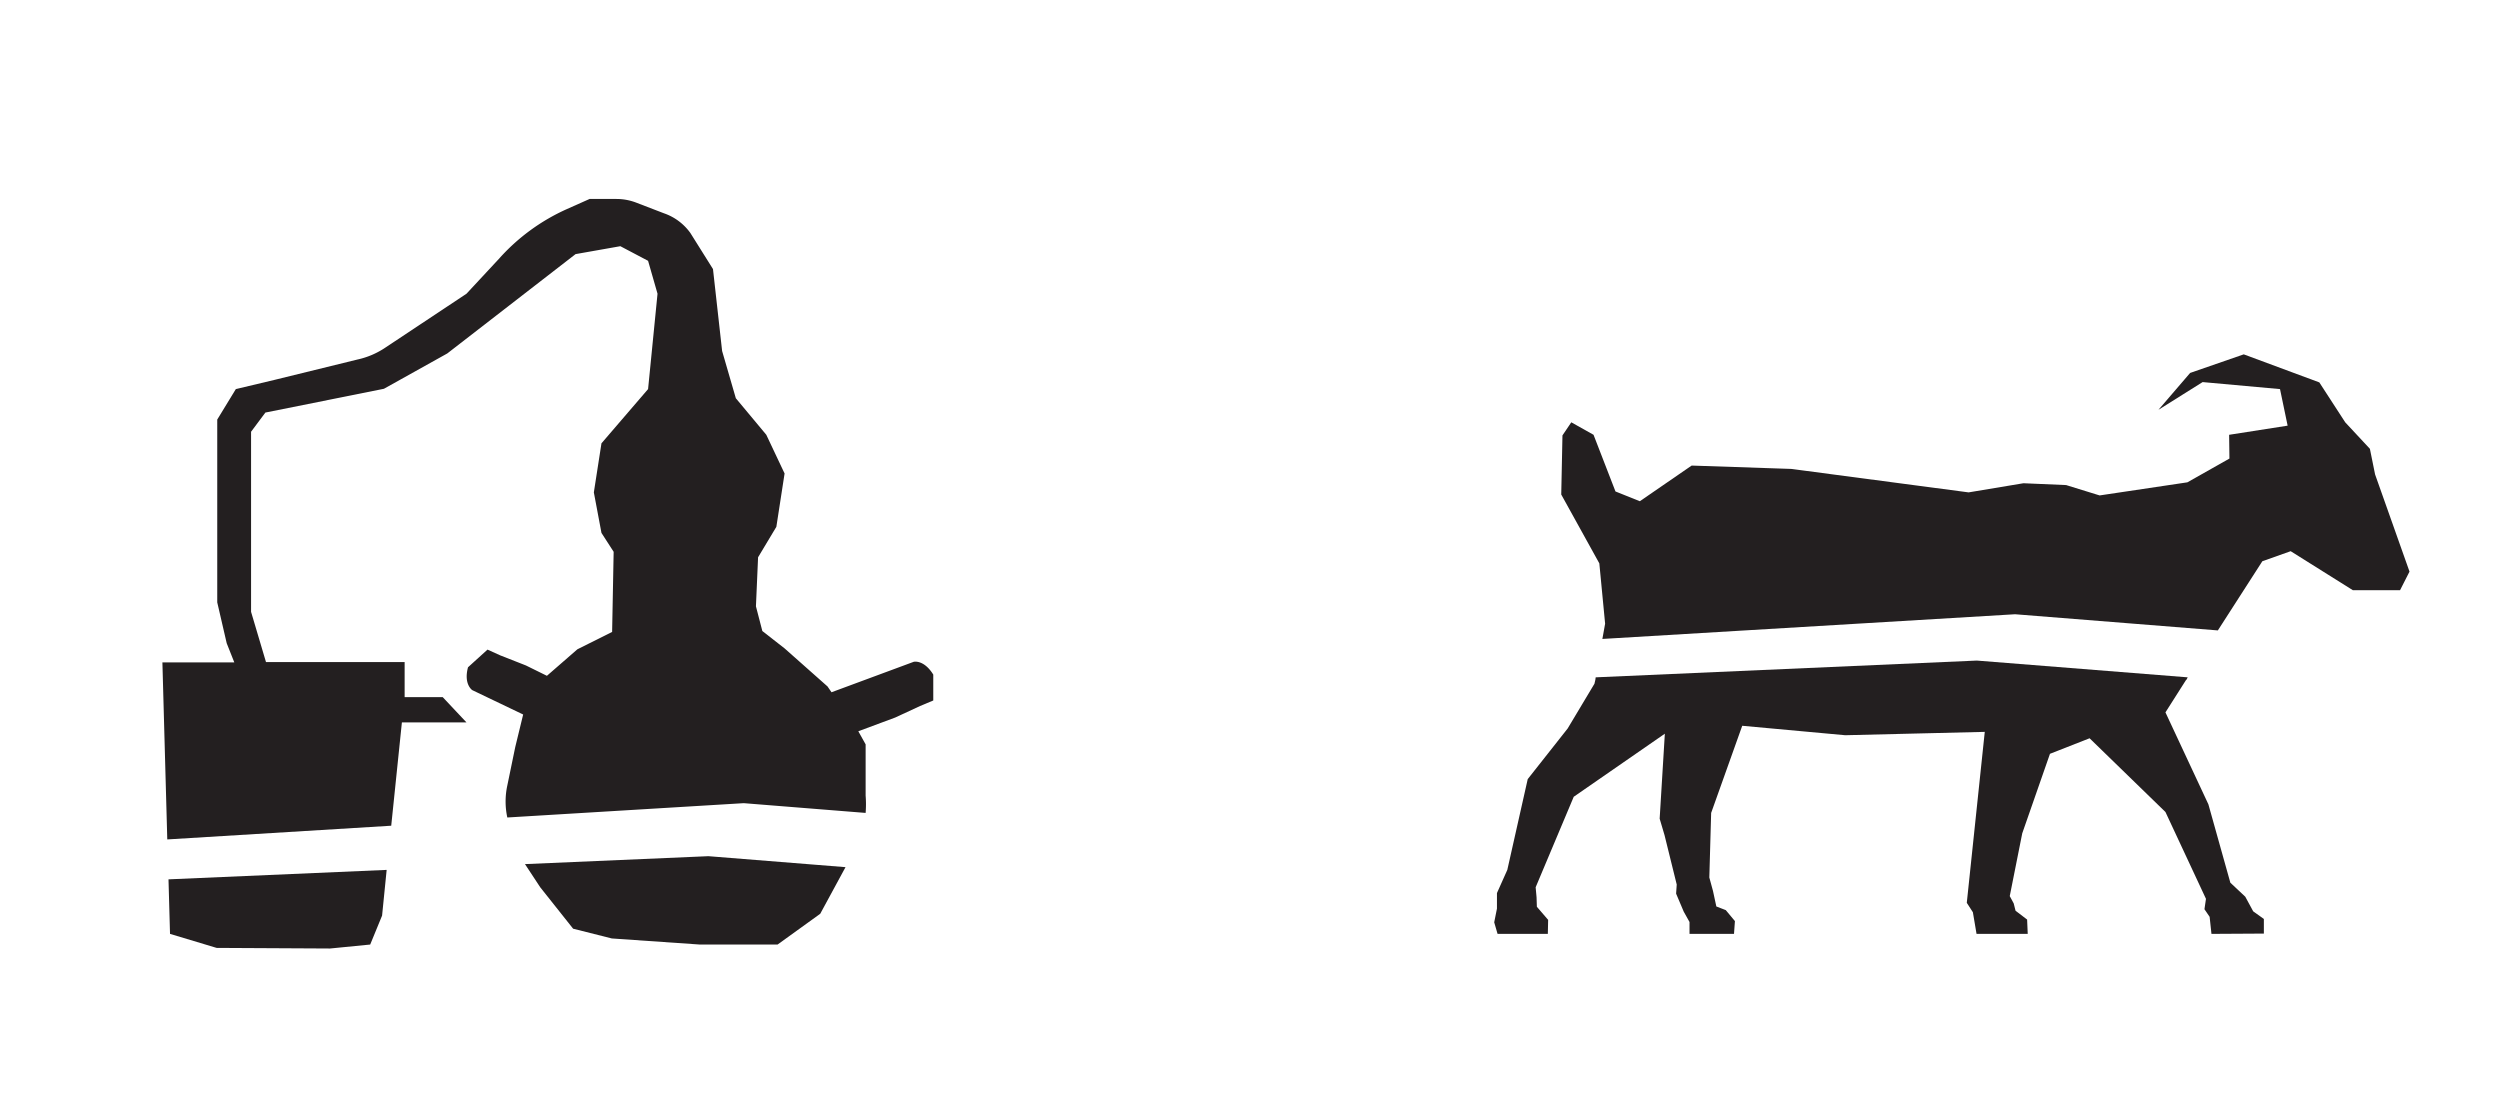
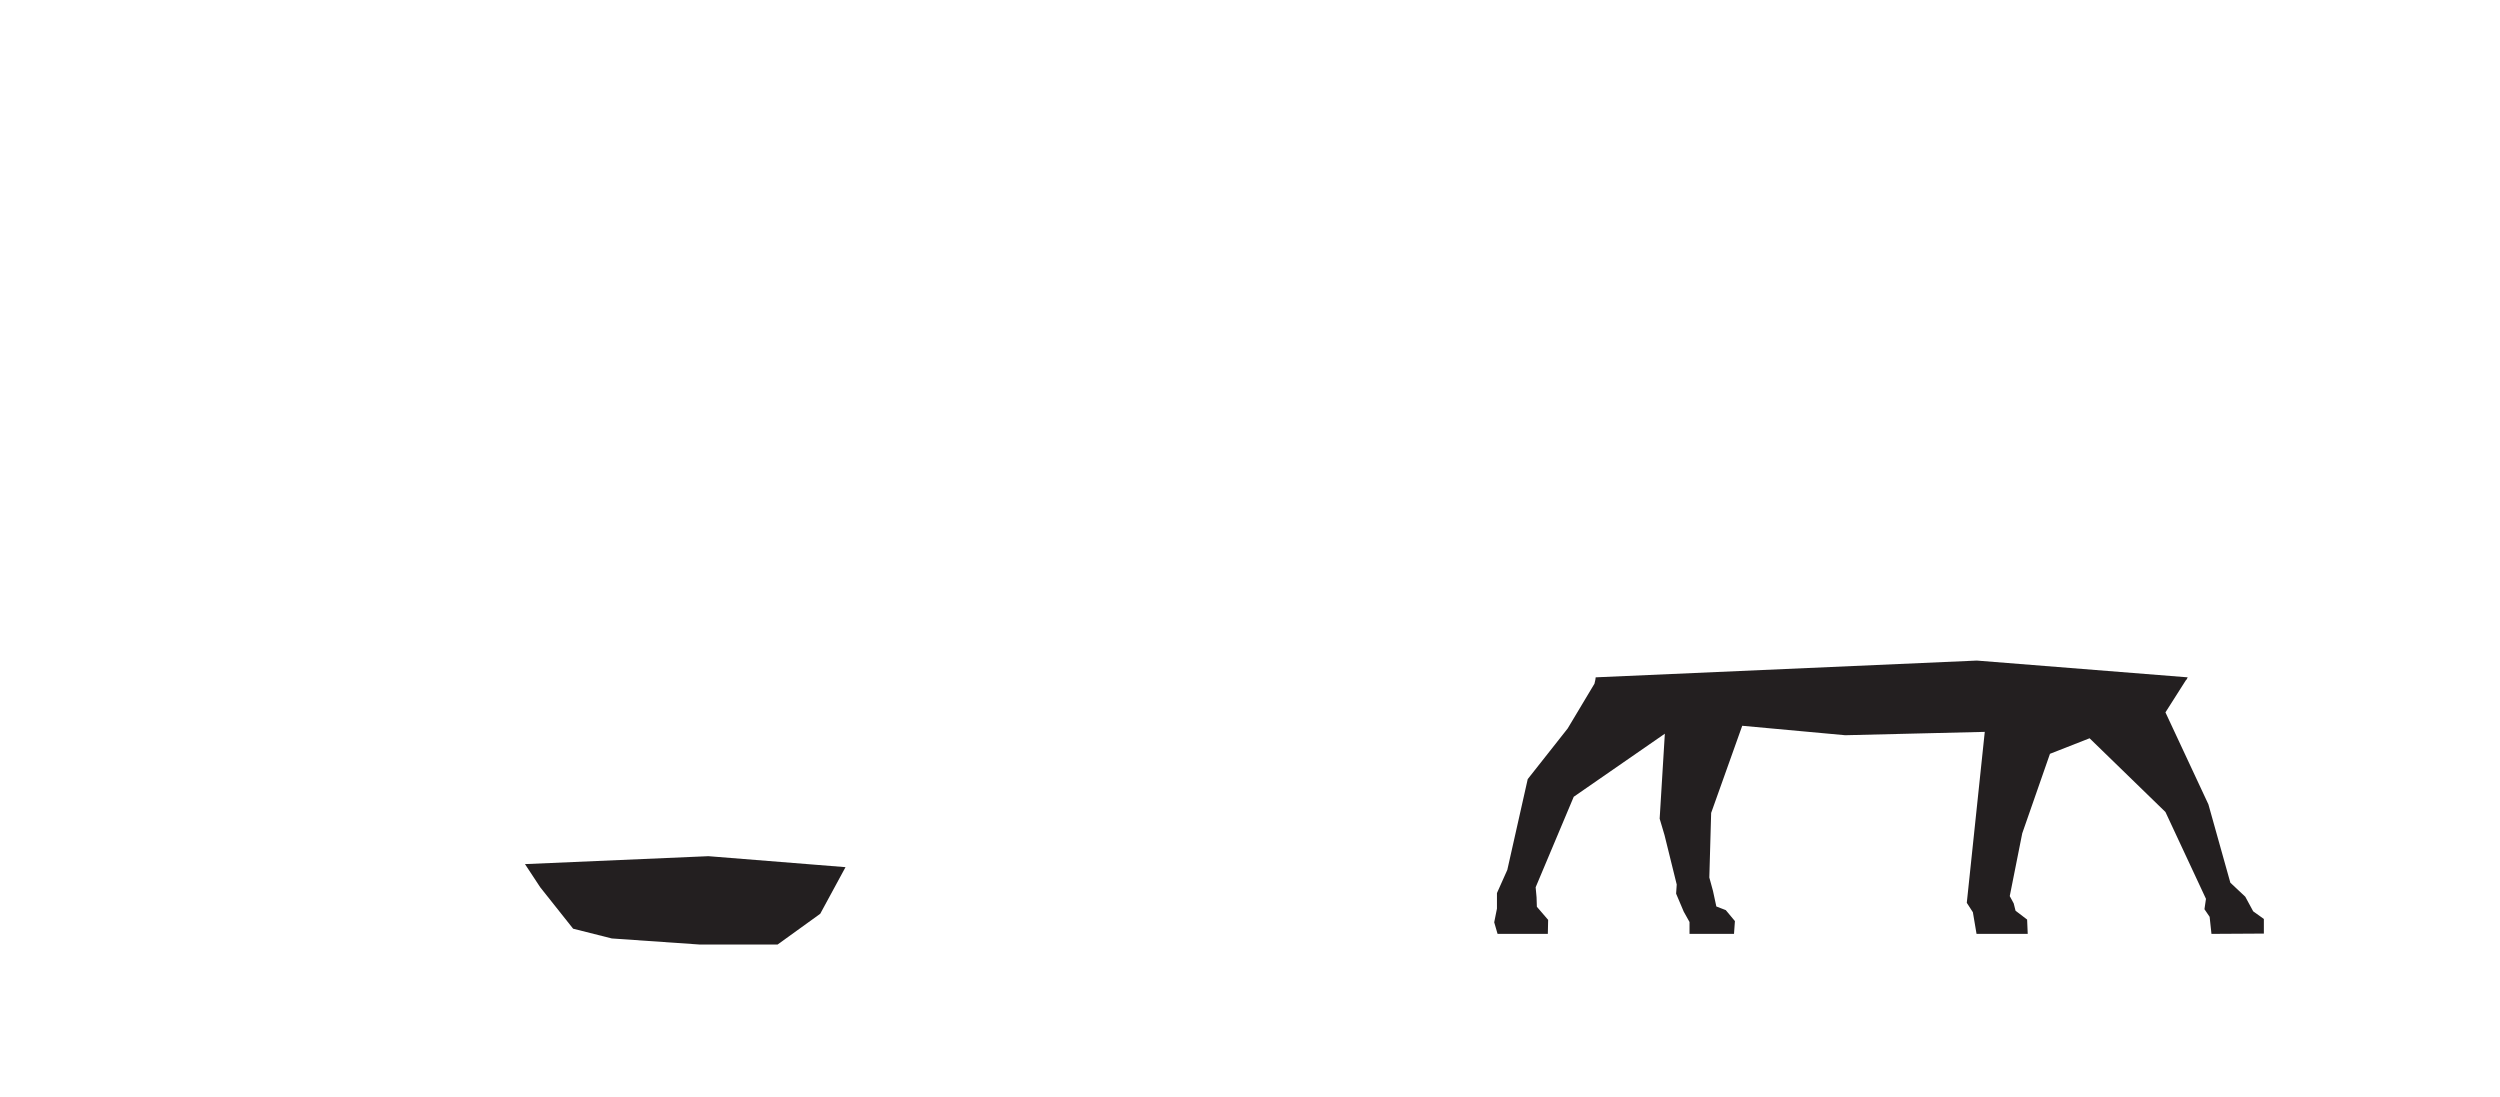
<svg xmlns="http://www.w3.org/2000/svg" id="Layer_1" data-name="Layer 1" viewBox="0 0 82.05 36">
  <defs>
    <style>.cls-1{fill:#231f20;}.cls-2{fill:none;}</style>
  </defs>
-   <path class="cls-1" d="M5.49,27.55l7.35-.45.35-3.39h2.12l-.78-.83H13.28V21.73H8.73l-.49-1.65V14.17l.47-.63,3.89-.78,2.08-1.16,4.21-3.26,1.47-.26.91.48.31,1.08-.31,3.13-1.53,1.78-.25,1.61.25,1.33.4.62-.05,2.63-1.14.57-1,.87-.69-.34-.84-.33L16,21.32l-.64.58c-.15.56.14.75.14.75l1.67.8,0,0-.26,1.07-.26,1.26a2.48,2.48,0,0,0,0,1.05l7.76-.47h0l4,.32a3.64,3.64,0,0,0,0-.57V24.43L28.17,24l1.21-.45.82-.38.43-.18,0-.85c-.31-.5-.64-.42-.64-.42l-2.7,1-.13-.19-1.41-1.25-.73-.57-.21-.81.07-1.61.6-1,.27-1.75-.6-1.27-1-1.2-.45-1.55-.3-2.69-.74-1.18A1.78,1.78,0,0,0,21.79,7l-.91-.35a1.82,1.82,0,0,0-.65-.12h-.88l-.74.33a6.59,6.59,0,0,0-2.24,1.64L15.31,9.64,12.66,11.4a2.65,2.65,0,0,1-.93.4L9,12.47l-1.26.3-.61,1v6l.31,1.34.25.63H5.33Z" />
  <polygon class="cls-1" points="23.25 28.1 17.23 28.36 17.73 29.12 18.81 30.48 20.08 30.8 22.97 31 25.52 31 26.92 29.99 27.75 28.46 23.25 28.1" />
-   <polygon class="cls-1" points="5.53 28.86 5.58 30.65 7.11 31.11 10.83 31.13 12.15 31 12.54 30.05 12.69 28.55 5.53 28.86" />
-   <rect class="cls-2" x="-0.05" y="-0.03" width="36" height="36" />
  <rect class="cls-2" x="46.04" y="-0.03" width="36" height="36" />
  <polygon class="cls-1" points="73.69 29.43 73.2 28.97 72.48 26.4 71.07 23.38 71.75 22.31 71.76 22.31 71.8 22.23 64.88 21.68 52.37 22.23 52.36 22.31 52.36 22.31 52.33 22.44 51.45 23.91 50.14 25.57 49.47 28.55 49.13 29.31 49.13 29.82 49.04 30.27 49.15 30.65 50.8 30.65 50.81 30.19 50.44 29.76 50.43 29.45 50.4 29.12 51.65 26.15 54.64 24.08 54.47 26.87 54.63 27.41 55.03 29.03 55.01 29.33 55.26 29.92 55.45 30.26 55.45 30.65 56.91 30.65 56.94 30.23 56.64 29.87 56.33 29.75 56.22 29.24 56.1 28.8 56.16 26.68 57.18 23.82 60.56 24.13 65.14 24.02 64.55 29.63 64.75 29.94 64.87 30.65 66.55 30.65 66.53 30.18 66.15 29.89 66.09 29.65 65.96 29.41 66.37 27.35 67.28 24.74 68.58 24.23 71.07 26.65 72.4 29.5 72.35 29.84 72.52 30.09 72.58 30.65 74.3 30.64 74.3 30.16 73.95 29.91 73.69 29.43" />
-   <polygon class="cls-1" points="52.68 20.47 52.59 20.97 66.13 20.16 66.14 20.16 72.79 20.69 74.25 18.42 75.18 18.09 77.22 19.37 78.77 19.37 79.08 18.76 77.95 15.57 77.78 14.73 76.97 13.86 76.12 12.55 73.64 11.63 71.88 12.24 70.84 13.45 72.29 12.54 74.83 12.77 75.08 13.97 73.16 14.27 73.17 15.05 71.79 15.83 68.91 16.26 67.81 15.92 66.41 15.86 64.61 16.16 58.79 15.39 55.52 15.28 53.82 16.45 53.02 16.13 52.3 14.27 51.57 13.86 51.28 14.29 51.24 16.23 52.49 18.49 52.68 20.47" />
</svg>